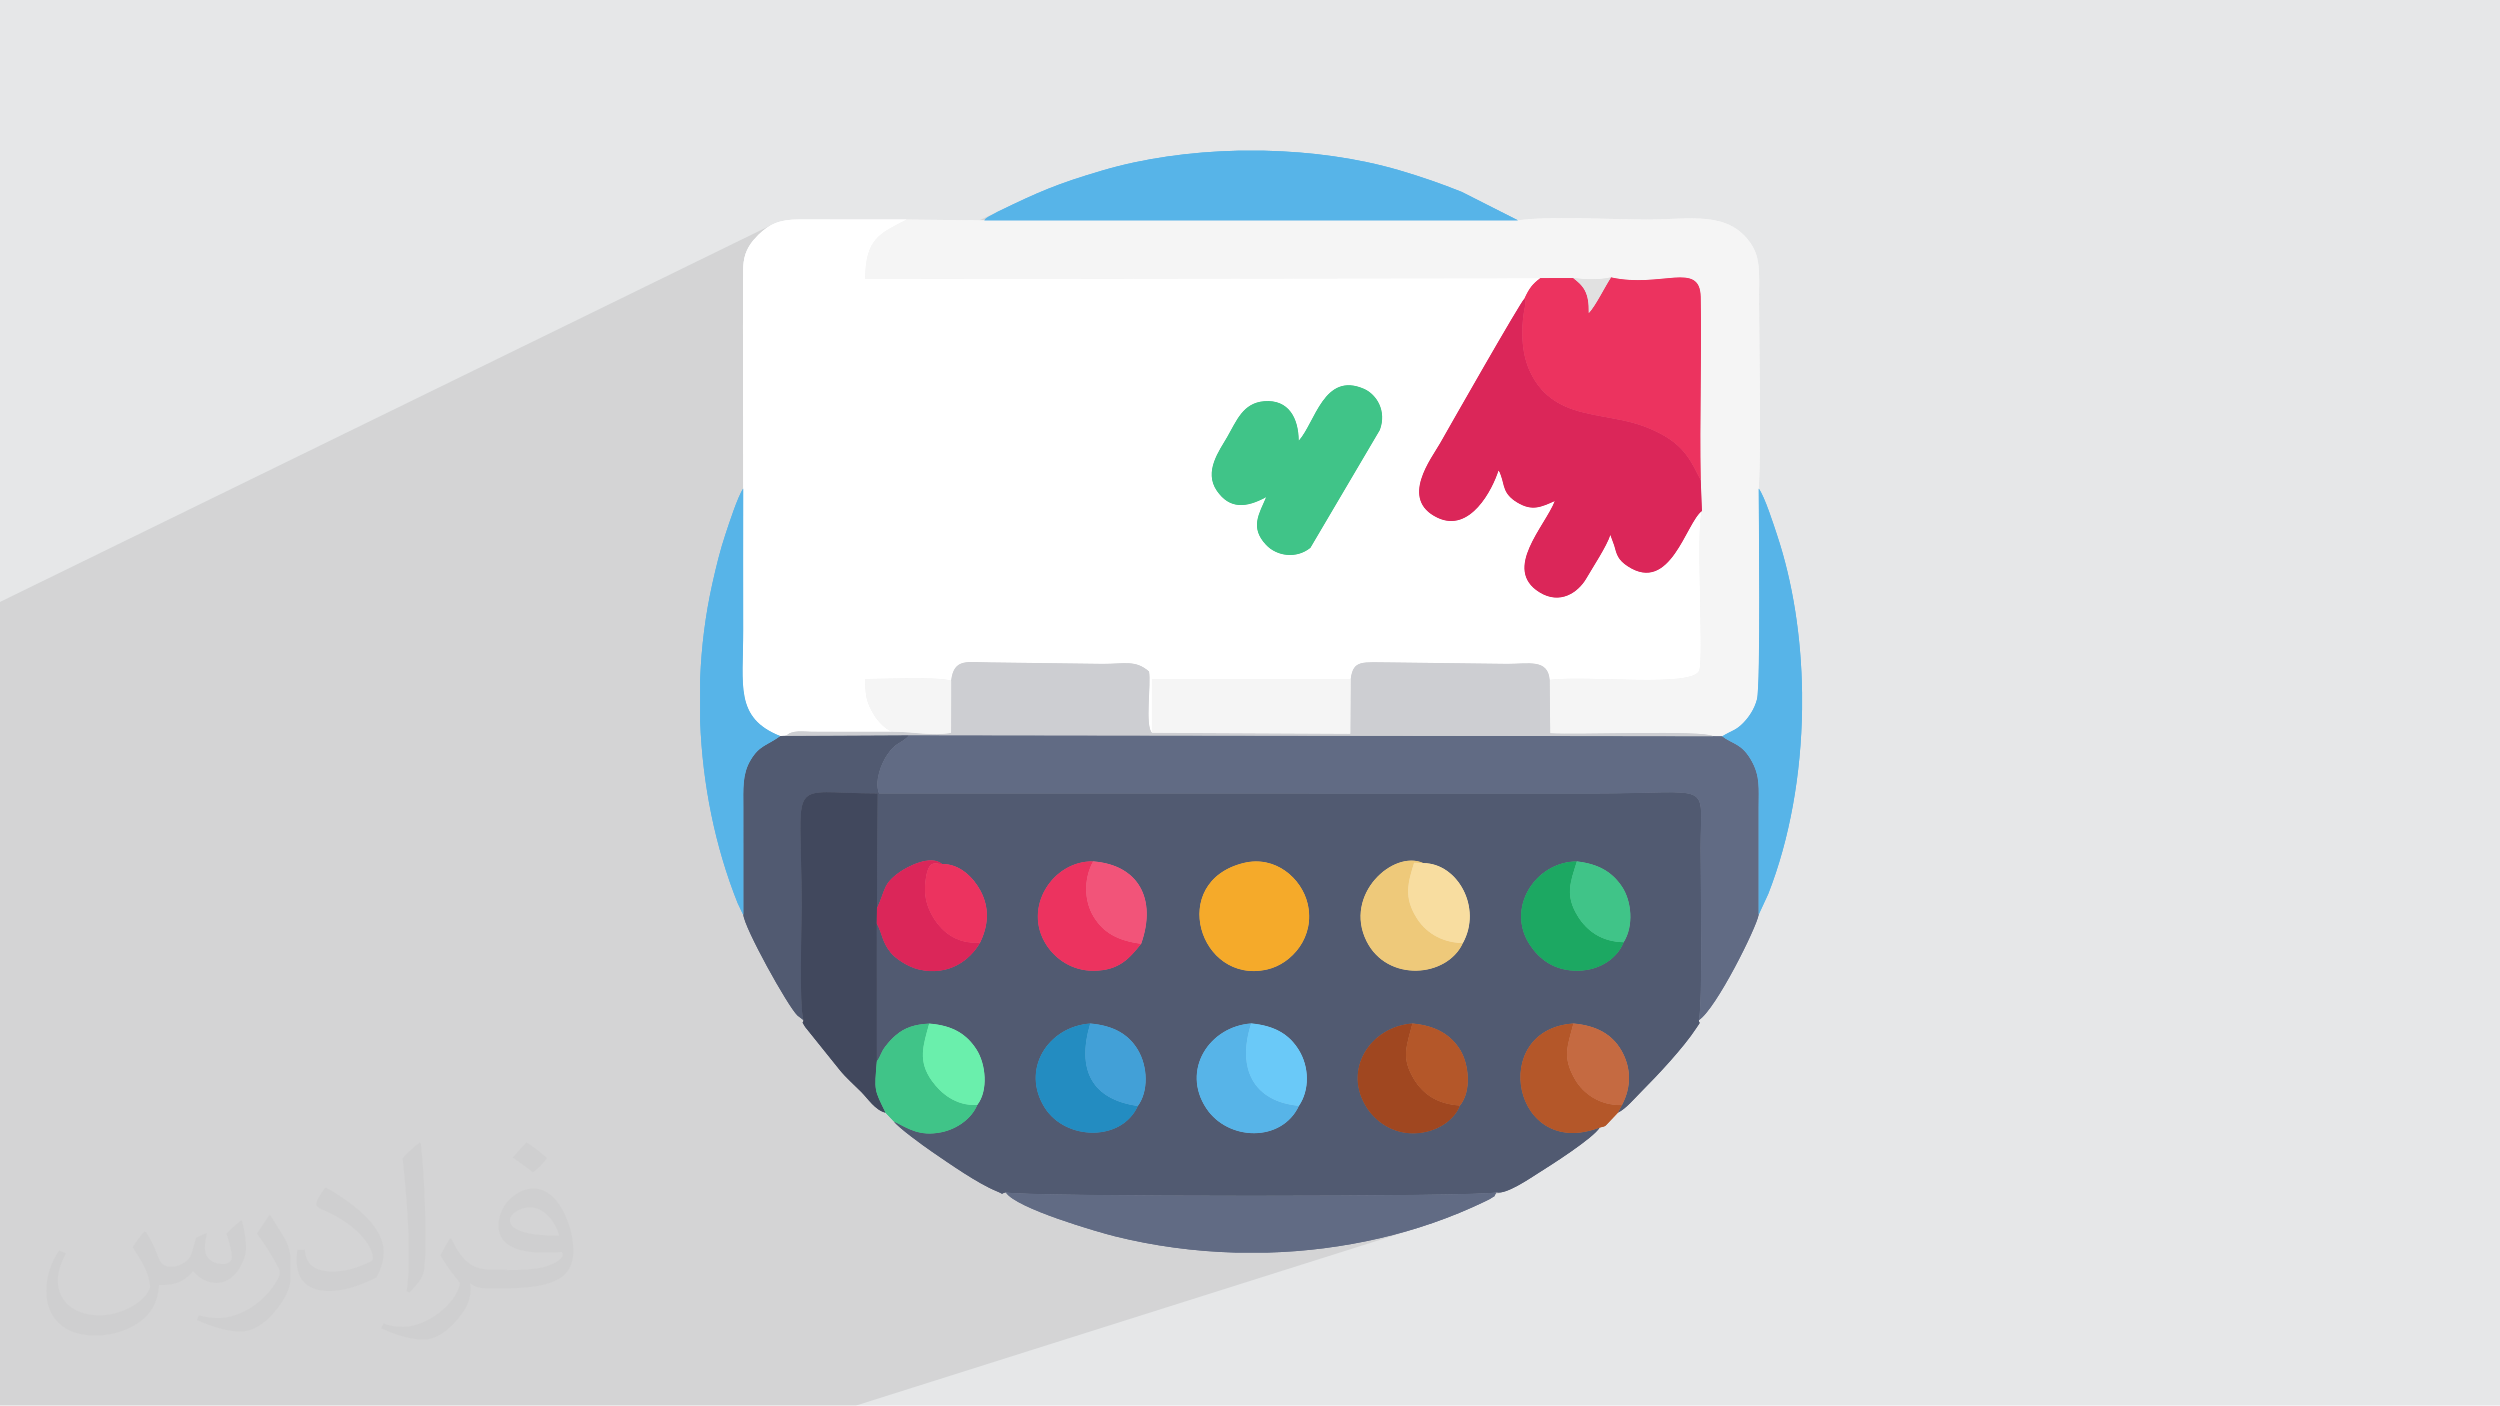
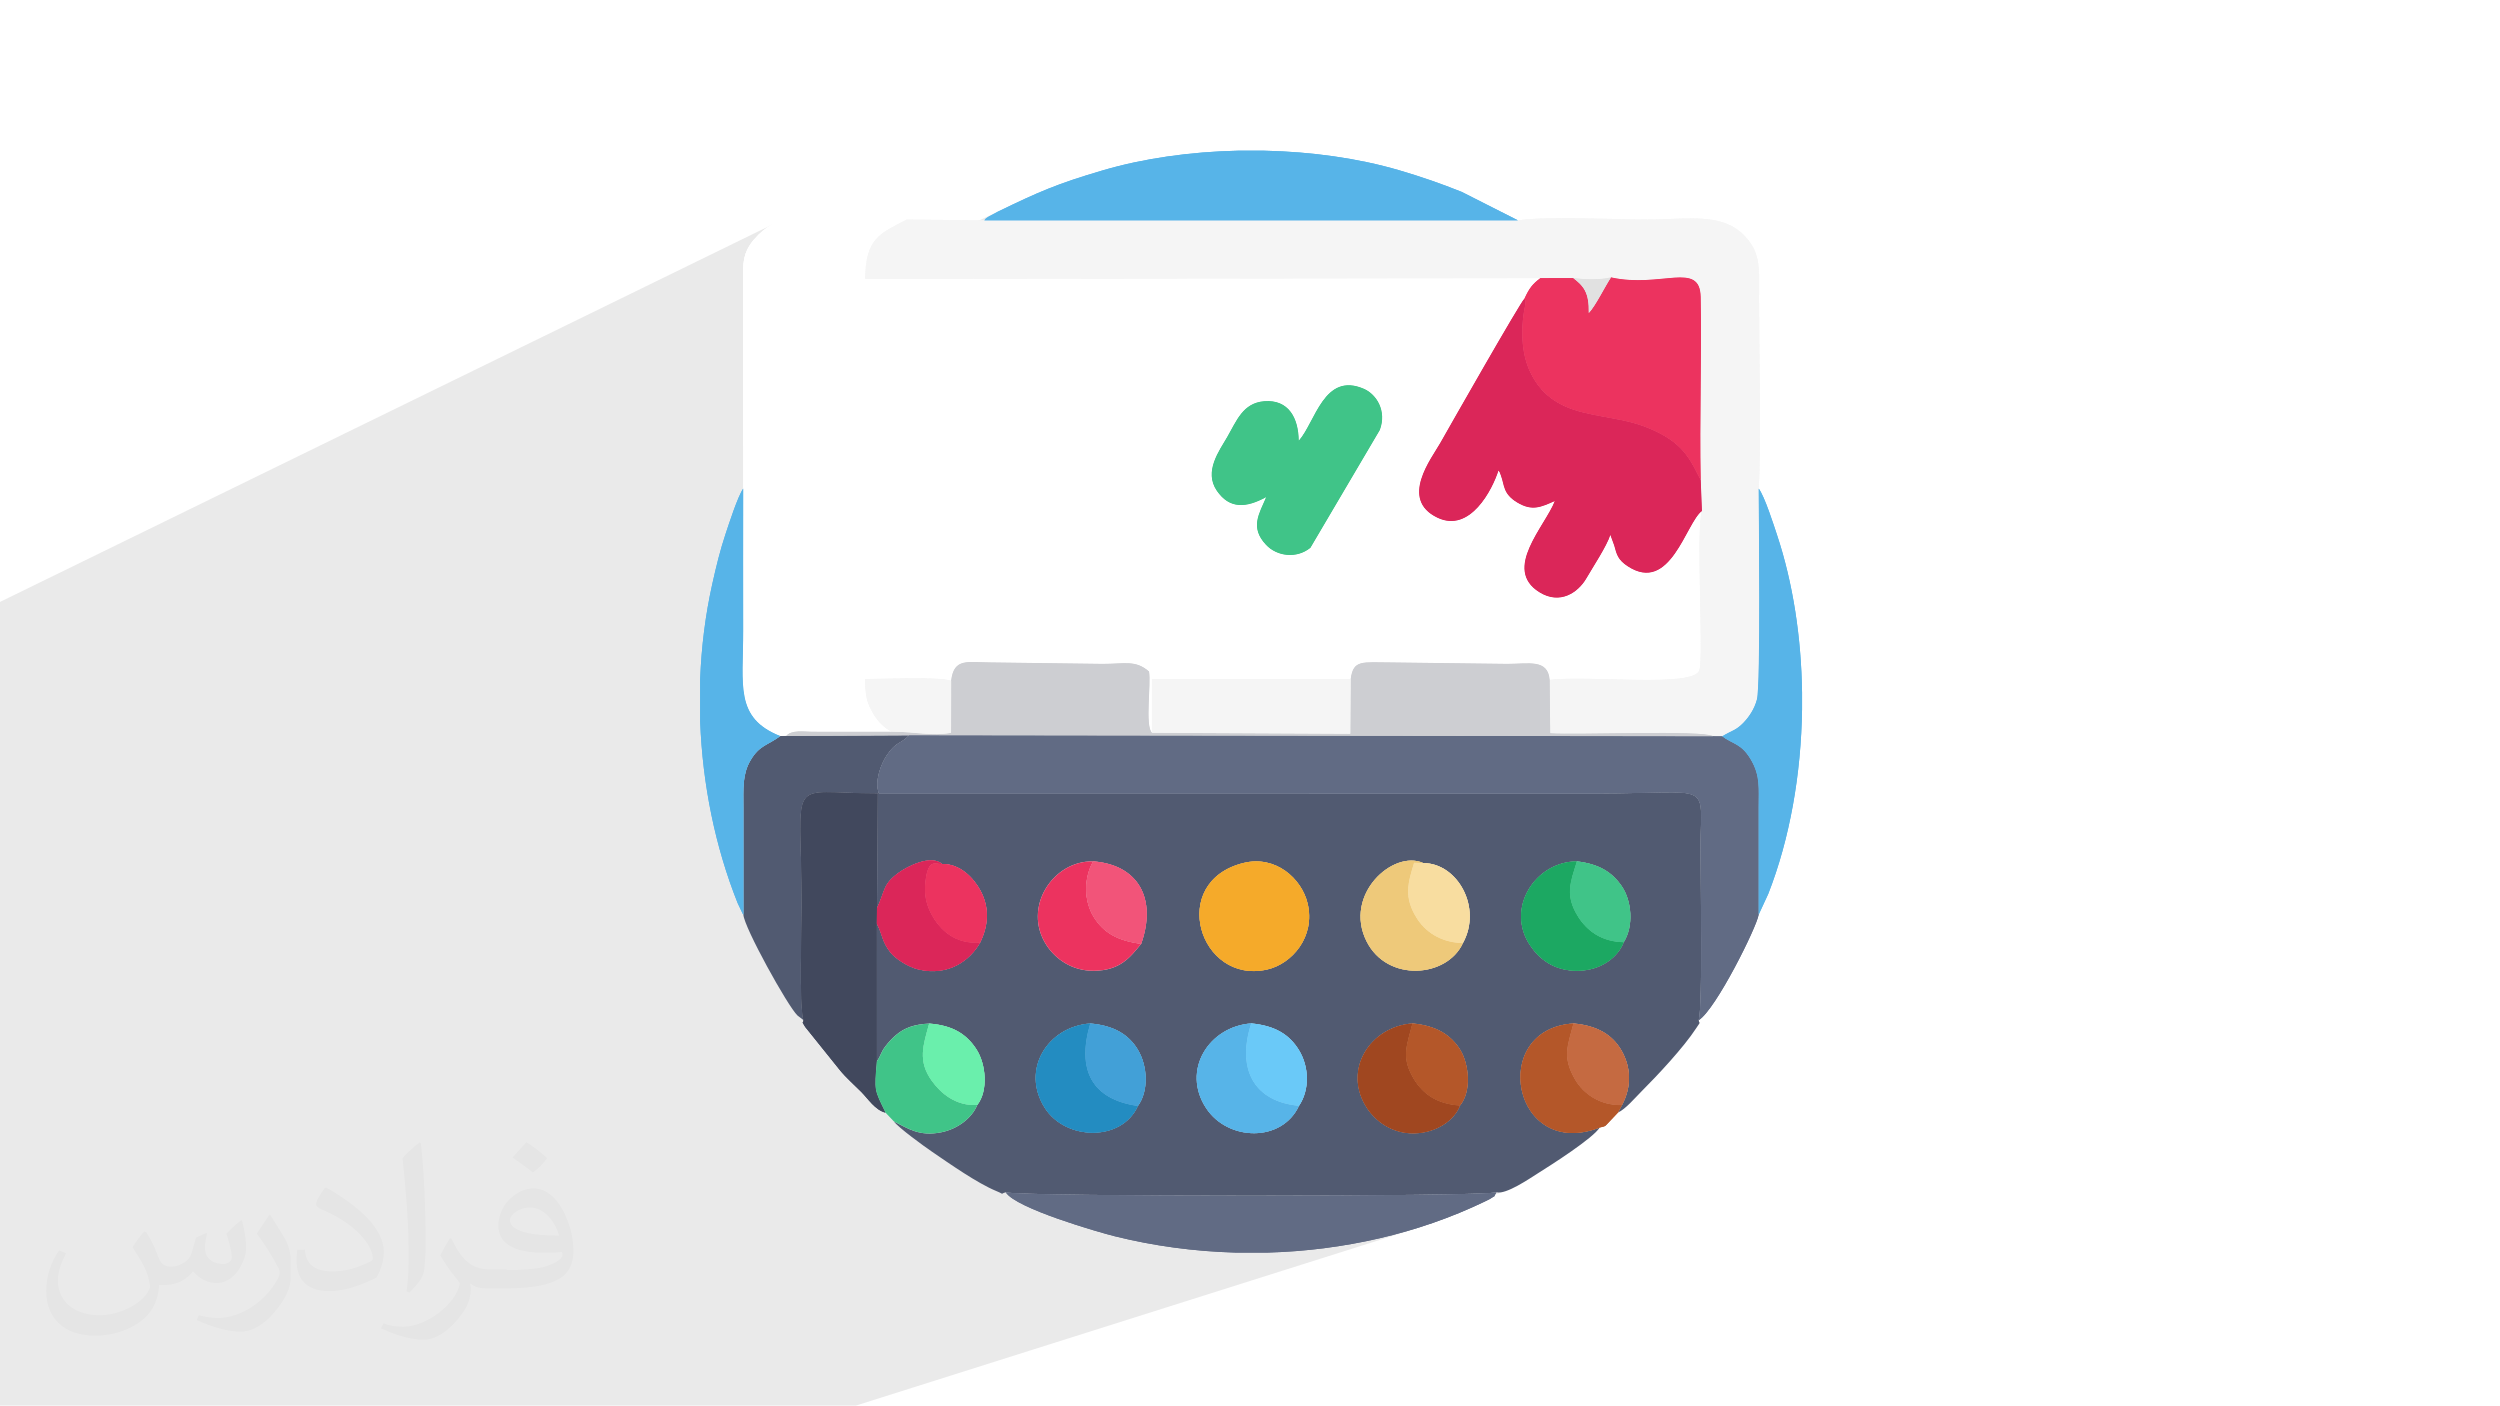
<svg xmlns="http://www.w3.org/2000/svg" xml:space="preserve" width="3.705in" height="2.083in" version="1.1" style="shape-rendering:geometricPrecision; text-rendering:geometricPrecision; image-rendering:optimizeQuality; fill-rule:evenodd; clip-rule:evenodd" viewBox="0 0 3702 2081.31">
  <defs>
    <style type="text/css">
   
    .fil14 {fill:#1CA862}
    .fil17 {fill:#238CC1}
    .fil12 {fill:#40C488}
    .fil11 {fill:#41485D}
    .fil24 {fill:#42A0D7}
    .fil4 {fill:#515A71}
    .fil9 {fill:#57B4E8}
    .fil6 {fill:#616B84}
    .fil20 {fill:#6AC9F8}
    .fil22 {fill:#6AEFAC}
    .fil16 {fill:#A04720}
    .fil18 {fill:#B45729}
    .fil19 {fill:#C56A41}
    .fil8 {fill:#CDCED2}
    .fil7 {fill:#DB2659}
    .fil25 {fill:#E1E1E1}
    .fil0 {fill:#E6E7E8}
    .fil10 {fill:#EC335F}
    .fil15 {fill:#EEC97A}
    .fil23 {fill:#F25479}
    .fil13 {fill:#F5AA2A}
    .fil5 {fill:whitesmoke}
    .fil21 {fill:#F8DDA0}
    .fil3 {fill:white}
    .fil2 {fill:#373435;fill-opacity:0.031}
    .fil1 {fill:#373435;fill-opacity:0.102}
   
  </style>
  </defs>
  <g id="Layer_x0020_1">
-     <polygon class="fil0" points="-0,0 3702,0 3702,2081.31 -0,2081.31 " />
    <polygon class="fil1" points="2329.51,411.72 2332.93,412.13 2336.41,412.5 2339.92,412.82 2343.46,413.08 2347.03,413.3 2350.62,413.45 2354.21,413.54 2357.8,413.56 2361.39,413.51 2364.96,413.38 2368.5,413.17 2372.02,412.88 2375.5,412.49 2378.93,412.02 2382.31,411.44 2385.63,410.77 2392.5,412.14 2399.28,413.19 2405.94,413.97 2412.49,414.49 2418.91,414.79 2425.2,414.89 2431.36,414.82 2437.36,414.61 2443.22,414.29 2448.91,413.88 2454.43,413.41 2459.78,412.91 2464.95,412.41 2469.92,411.94 2474.7,411.52 2479.27,411.17 2483.62,410.94 2487.76,410.85 2491.67,410.93 2495.34,411.19 2498.77,411.68 2501.95,412.42 2504.87,413.43 2507.53,414.75 2509.92,416.41 2512.02,418.42 2513.83,420.83 2515.36,423.65 2516.58,426.91 2517.48,430.65 2518.07,434.88 2518.34,439.65 2518.49,447.84 2518.61,456.07 2518.71,464.33 2518.77,472.62 2518.82,480.94 2518.84,489.29 2518.85,497.66 2518.84,506.06 2518.81,514.49 2518.77,522.93 2518.72,531.39 2518.66,539.87 2518.59,548.37 2518.51,556.88 2518.44,565.41 2518.36,573.95 2518.27,582.49 2518.2,591.05 2518.12,599.61 2518.06,608.18 2518,616.75 2517.95,625.32 2517.91,633.89 2517.88,642.46 2517.88,651.02 2517.88,659.58 2517.91,668.13 2517.96,676.68 2518.04,685.21 2518.14,693.73 2518.26,702.24 2518.42,710.73 2520.19,756.64 2520.17,756.73 2604.26,723.49 2604.28,727.3 2604.3,732.32 2604.35,738.49 2604.4,745.71 2604.46,753.91 2604.53,762.99 2604.61,772.87 2604.68,783.48 2604.76,794.72 2604.83,806.51 2604.9,818.77 2604.96,831.42 2605.02,844.36 2605.06,857.52 2605.1,870.81 2605.11,884.15 2605.11,897.46 2605.1,910.64 2605.05,923.62 2605,936.31 2604.9,948.64 2604.79,960.5 2604.65,971.83 2604.47,982.54 2604.26,992.53 2604.01,1001.74 2603.73,1010.07 2603.4,1017.44 2603.04,1023.77 2602.62,1028.97 2602.17,1032.96 2601.66,1035.66 2600.02,1041 2598.03,1046.06 2595.73,1050.83 2593.2,1055.31 2590.47,1059.48 2587.61,1063.34 2584.68,1066.89 2581.72,1070.12 2577.75,1073.95 2574.15,1076.91 2570.72,1079.24 2567.31,1081.2 2563.73,1083.02 2559.8,1084.98 2555.35,1087.31 2550.21,1090.27 2553.01,1092.36 2555.78,1094.18 2558.53,1095.79 2561.25,1097.26 2563.95,1098.66 2566.65,1100.04 2569.33,1101.46 2572.01,1102.99 2574.68,1104.7 2577.35,1106.63 2580.03,1108.86 2582.73,1111.45 2585.43,1114.46 2588.16,1117.95 2590.9,1121.97 2593.67,1126.61 2595.91,1130.85 2597.81,1134.99 2599.42,1139.06 2600.74,1143.08 2601.81,1147.07 2602.65,1151.05 2603.29,1155.04 2603.76,1159.07 2604.07,1163.16 2604.26,1167.32 2604.35,1171.58 2604.36,1175.96 2604.32,1180.49 2604.26,1185.18 2604.21,1190.06 2604.18,1195.14 2604.18,1200.12 2604.17,1205.1 2604.17,1210.08 2604.16,1215.06 2604.16,1220.04 2604.15,1225.02 2604.15,1230 2604.15,1234.98 2604.14,1239.96 2604.14,1244.94 2604.13,1249.92 2604.13,1254.9 2604.13,1259.88 2604.13,1264.86 2604.13,1269.84 2604.13,1274.82 2604.12,1279.8 2604.12,1284.78 2604.12,1289.76 2604.13,1294.73 2604.13,1299.71 2604.13,1304.69 2604.13,1309.67 2604.13,1314.65 2604.14,1319.63 2604.14,1324.61 2604.15,1329.59 2604.15,1334.57 2604.16,1339.55 2604.17,1344.53 2604.18,1349.51 2604.19,1354.49 2519.14,1383.56 2519.17,1392.8 2519.18,1403.03 2519.16,1413.13 2519.12,1423.04 2519.06,1432.72 2518.98,1442.11 2518.86,1451.15 2518.71,1459.79 2518.53,1467.98 2518.31,1475.65 2518.05,1482.77 2517.75,1489.27 2517.4,1495.1 2517.02,1500.21 2516.58,1504.54 2516.09,1508.03 2515.54,1510.64 2397.35,1549.79 2398.22,1551.01 2400.84,1555.22 2403.44,1560.03 2405.7,1564.9 2407.63,1569.85 2409.23,1574.84 2410.49,1579.88 2411.41,1584.97 2411.99,1590.08 2412.24,1595.22 2412.14,1600.38 2411.7,1605.55 2410.92,1610.73 2409.8,1615.9 2408.33,1621.06 2406.51,1626.19 2404.35,1631.3 2401.84,1636.38 2395.71,1647.68 2309.79,1675.42 2315.51,1676.71 2325.04,1677.69 2335.16,1677.55 2345.85,1676.21 2355.05,1674.07 2368.93,1669.6 2372.32,1668.85 2374.71,1668.21 2058.78,1769.82 2070.4,1769.72 2096.65,1769.42 2120.95,1769.08 2143.05,1768.71 2162.72,1768.29 2179.7,1767.83 2193.76,1767.34 2204.66,1766.8 2212.14,1766.22 2215.96,1765.61 2218.89,1765.96 2222.21,1765.73 2225.88,1765 2229.83,1763.82 1965.3,1847.76 1971.16,1846.98 1981.47,1845.47 1991.76,1843.83 2002.02,1842.06 2012.24,1840.16 2022.44,1838.14 2032.6,1835.99 2042.73,1833.71 2052.81,1831.29 2062.86,1828.75 2072.86,1826.08 2082.82,1823.28 2092.72,1820.36 2102.59,1817.3 1267.65,2081.31 1229.41,2081.31 1221.91,2081.31 1168.1,2081.31 1122.79,2081.31 1090.36,2081.31 1089.57,2081.31 1089.06,2081.31 1052.48,2081.31 1027.02,2081.31 886.56,2081.31 878.94,2081.31 868.43,2081.31 863.63,2081.31 817.31,2081.31 809.71,2081.31 792.53,2081.31 707.69,2081.31 667.85,2081.31 660.42,2081.31 646.67,2081.31 637.3,2081.31 608.18,2081.31 602.39,2081.31 559.38,2081.31 558.43,2081.31 558.08,2081.31 540.84,2081.31 495.77,2081.31 478.48,2081.31 468.65,2081.31 458.06,2081.31 453.97,2081.31 442.93,2081.31 434.77,2081.31 411.62,2081.31 398.36,2081.31 396.43,2081.31 308.53,2081.31 301.77,2081.31 284.51,2081.31 268.38,2081.31 267.47,2081.31 241.64,2081.31 238.77,2081.31 237.86,2081.31 230.46,2081.31 217.5,2081.31 213.85,2081.31 189.14,2081.31 184.77,2081.31 178.27,2081.31 169.15,2081.31 136.53,2081.31 93.43,2081.31 92.9,2081.31 76.17,2081.31 71.8,2081.31 69.1,2081.31 65.49,2081.31 38.43,2081.31 35.39,2081.31 26.65,2081.31 -0,2081.31 -0,2075.92 -0,2075.06 -0,2044.52 -0,2043.94 -0,2042.54 -0,2039.98 -0,2037.54 -0,2034.03 -0,2033.4 -0,2029.32 -0,2019.98 -0,2019.77 -0,2017.09 -0,2015.03 -0,1974.73 -0,1964.63 -0,1963.69 -0,1963.01 -0,1961.57 -0,1958.44 -0,1957.55 -0,1957.36 -0,1954.86 -0,1951.9 -0,1949.05 -0,1945.81 -0,1945.29 -0,1944.94 -0,1940 -0,1909.35 -0,1891.1 -0,1886.09 -0,1884.53 -0,1881.64 -0,1881.56 -0,1873.65 -0,1864.88 -0,1854.81 -0,1845.34 -0,1843.35 -0,1835.81 -0,1820.62 -0,1815.64 -0,1809.92 -0,1806.9 -0,1804.33 -0,1788.38 -0,1787.38 -0,1785.66 -0,1783.42 -0,1774.08 -0,1767.27 -0,1758.29 -0,1697.32 -0,1696.57 -0,1691.14 -0,1680.26 -0,1672.31 -0,1672.04 -0,1662.7 -0,1656.49 -0,1651.65 -0,1648.36 -0,1647.15 -0,1643.29 -0,1637.63 -0,1625.8 -0,1610.31 -0,1608.52 -0,1608.37 -0,1592.72 -0,1589.64 -0,1587.14 -0,1585.44 -0,1582.28 -0,1581.27 -0,1572.9 -0,1572.52 -0,1571.08 -0,1569.55 -0,1557.02 -0,1541.27 -0,1524.4 -0,1523.71 -0,1507.84 -0,1506.14 -0,1500.22 -0,1490.06 -0,1471.47 -0,1449.38 -0,1441.95 -0,1433.75 -0,1428.93 -0,1426.9 -0,1416.74 -0,1409.74 -0,1409.41 -0,1404.71 -0,1402.2 -0,1400.5 -0,1330.62 -0,1320.21 -0,1270.87 -0,1221.83 -0,1021.06 -0,1018.46 -0,1016.34 -0,1015.53 -0,1015.42 -0,969.75 -0,934.06 -0,899.96 -0,895.93 -0,891.32 1144.7,332 1141.43,333.68 1138.26,335.54 1135.17,337.6 1132.15,339.84 1129.14,342.27 1126.15,344.89 1123.14,347.7 1115.46,355.97 1113.51,358.47 1111.72,360.96 1110.07,363.44 1108.57,365.94 1107.21,368.45 1105.98,371 1104.89,373.6 1103.93,376.26 1103.09,379 1102.38,381.83 1101.78,384.77 1101.3,387.82 1100.93,391 1100.66,394.33 1100.49,397.81 1100.42,401.47 1100.37,411.53 1100.32,421.58 1100.28,431.63 1100.25,441.5 1342.61,325.14 1335.37,328.86 1328.57,332.37 1322.21,335.74 1316.29,339.1 1310.83,342.53 1305.82,346.14 1301.25,350.01 1297.15,354.24 1293.51,358.95 1290.33,364.21 1287.61,370.14 1285.36,376.82 1283.58,384.36 1282.28,392.85 1281.46,402.4 1281.32,406.57 1498.66,303.3 1493.65,305.7 1488.49,308.18 1483.16,310.74 1477.66,313.41 1462.99,321.32 1461.47,322.43 1460.58,323.05 1460.11,323.35 1459.88,323.52 1459.69,323.72 1459.36,324.15 1458.69,324.98 1457.5,326.39 2247.83,326.36 2053.85,412.12 2280.97,411.84 " />
    <path class="fil2" d="M216.49 1824.86c6.99,10.99 11.99,20.98 15.99,31.97 3,6.99 5,18.98 20.98,18.98 5,0 10.99,-1 16.98,-5 6.99,-3 11.99,-8.99 13.99,-16.98l5.99 -20.98 14.99 -6.99 1 1c-2,7.99 -3,15.99 -3,20.98 0,17.98 14.99,23.98 26.98,23.98 6.99,0 12.99,-4 12.99,-9.99 0,-7.99 -4,-22.98 -7.99,-34.97 6.99,-6.99 13.99,-13.99 21.98,-19.98l1 1c4,14.99 5.99,29.97 5.99,39.96 0,9.99 -4,19.98 -7.99,26.98 -6.99,13.99 -19.98,24.98 -35.97,24.98 -11.99,0 -24.98,-5.99 -33.97,-16.98l-1 0c-8.99,10.99 -21.98,19.98 -42.96,19.98l-6.99 0c-1,13.99 -4,23.98 -8.99,32.97 -12.99,24.98 -49.95,41.96 -84.94,41.96 -48.96,0 -72.95,-27.97 -72.95,-65.94 0,-22.98 7.99,-44.96 18.98,-59.95l9.99 4c-6.99,13.99 -11.99,26.98 -11.99,39.96 0,34.97 28.97,51.95 61.94,51.95 30.97,0 67.95,-18.98 74.94,-41.96 -3,-24.98 -11.99,-35.97 -25.98,-58.95 4,-6.99 9.99,-14.99 16.98,-22.98l1 0 0 0 0 0 0 0 2 1 0 0 0 0 0 0 0 0 0 0 0 0 0 0 0 0 0 0 0 0 0 0 0 0 0.02 -0.01 -0.01 0.01 0 0zm563.54 -132.89c9.99,5.99 19.98,13.99 29.97,22.98 -5.99,7.99 -11.99,14.99 -20.98,20.98 -9.99,-7.99 -19.98,-14.99 -29.97,-21.98 6.99,-7.99 13.99,-14.99 19.98,-21.98l0 0 0 0 0 0 1 0 0 0 0 0 0 0 0 0zm5 95.93c-16.98,0 -29.97,10.99 -29.97,18.98 0,16.98 32.97,22.98 72.95,22.98 -5,-19.98 -21.98,-41.96 -42.96,-41.96l0 0 -0.01 0zm-36.97 92.93c21.98,0 40.96,-1 54.95,-4 15.99,-4 29.97,-11.99 29.97,-17.98 0,-2 0,-3 -1,-5 -8.99,1 -18.98,1 -28.97,1 -28.97,0 -51.95,-6.99 -60.95,-22.98 -2,-5 -4,-9.99 -4,-15.99 0,-15.99 6.99,-31.97 18.98,-41.96 9.99,-8.99 20.98,-13.99 32.97,-13.99 19.98,0 36.97,15.99 47.96,41.96 5.99,13.99 10.99,29.97 10.99,50.95 0,13.99 -4,24.98 -11.99,33.97 -15.99,14.99 -44.96,20.98 -89.93,20.98l-19.98 0 0 0 -5 0c-10.99,0 -18.98,-2 -24.98,-6.99l-1 0c0,3 1,5 1,6.99 0,9.99 -3,22.98 -9.99,32.97 -19.98,29.97 -41.96,42.96 -59.95,42.96 -18.98,0 -41.96,-6.99 -62.94,-16.98l4 -6.99c6.99,3 15.99,5 28.97,5 33.97,0 77.94,-32.97 83.94,-63.94 -1,-3 -4,-5.99 -6.99,-9.99 -9.99,-11.99 -15.99,-21.98 -21.98,-31.97 5,-9.99 9.99,-17.98 13.99,-24.98l2 0c13.99,28.97 27.97,45.96 56.95,45.96l5 0 0 0 20.98 0 0 0 0 0 0 0 -3 1 0 0 0 0 0 0 0 0zm-145.88 30.97c2,-13.99 3,-28.97 3,-42.96l0 -20.98c0,-38.96 -5,-95.93 -8.99,-132.89 6.99,-7.99 16.98,-16.98 24.98,-22.98l2 1c5,46.96 6.99,100.92 6.99,150.88 0,12.99 -1,25.98 -2,34.97 -1,11.99 -7.99,20.98 -21.98,34.97l-3 -1 0 0 0 0 0 0 -1 -1 0 0 0 0 0 0 0 0zm-150.88 -61.96c1,17.98 9.99,32.97 40.96,32.97 19.98,0 35.97,-5 54.95,-13.99 3,-1 5,-3 5,-5 0,-11.99 -8.99,-26.98 -23.98,-40.96 -13.99,-12.99 -33.97,-24.98 -51.95,-31.97 -5.99,-3 -7.99,-5 -7.99,-7.99 0,-5 6.99,-15.99 12.99,-23.98l2 0c19.98,10.99 42.96,26.98 59.95,43.96 14.99,15.99 24.98,32.97 24.98,50.95 0,12.99 -4,25.98 -10.99,37.97 -21.98,10.99 -45.96,19.98 -69.95,19.98 -28.97,0 -47.96,-13.99 -47.96,-44.96 0,-3 0,-8.99 1,-15.99l9.99 0 0 0 0 0 0 0 1 -1 0 0 0 0 0 0 0 0 0 0 0.01 0zm-51.95 -51.95l17.98 28.97c6.99,10.99 12.99,21.98 12.99,40.96l0 23.98c0,18.98 -11.99,38.96 -31.97,59.95 -14.99,13.99 -28.97,19.98 -41.96,19.98 -18.98,0 -39.96,-5.99 -64.94,-16.98l3 -6.99c7.99,2 16.98,4 27.97,4 35.97,0 71.95,-25.98 88.93,-57.95 2,-4 3,-6.99 3,-8.99 0,-4 -2,-7.99 -4,-10.99 -8.99,-16.98 -18.98,-32.97 -29.97,-46.96 5.99,-8.99 11.99,-17.98 17.98,-26.98l1 0 0 -2 0 0 0 0 0 0 0 0 0 0 -0.01 0z" />
    <g id="_2068662044608">
      <path class="fil3" d="M1875.04 736.03c-29.45,16.21 -54.37,18.24 -73.26,-9.44 -19.49,-28.57 3.8,-59.3 15.63,-79.79 13.82,-23.95 23.16,-50.21 54.75,-52.7 36.08,-2.84 50.7,24.96 50.98,58.61 24.53,-27.46 37.29,-102.57 96.39,-77.03 18.87,8.16 34.29,32.76 23.71,61.01l-102.83 174.53c-20.63,16.65 -49.75,12.65 -65.81,-4.54 -24.06,-25.76 -10.13,-45.74 0.43,-70.65zm-774.46 -12.54c-0.22,70.1 -0.03,140.23 -0.03,210.33 0,81.23 -12.76,129.25 54.84,156.1l8.94 -0.36c8.17,-9.15 25.96,-6.11 38.24,-5.97l123.01 0.03c-11.25,1.01 -26.02,-16.02 -31.34,-24.91 -11.3,-18.88 -12.93,-28.64 -13.12,-53.18 26.21,0 107.94,-3.84 127.39,2.49 3.95,-34.39 24.67,-27.13 58.56,-27.08l165.72 2.15c33.31,0 48.61,-6.12 68.71,11.28 3.31,19.33 -6.17,79.79 4.28,90.72l0 -79.55 294.38 0c3.83,-29.12 16.74,-24.65 59.67,-24.59l172.09 2.14c31.73,-0.01 60.26,-7.67 62.79,23.61 59.69,-6.95 213.08,11.81 221.65,-14.13 6.73,-20.39 -5.37,-207.31 3.86,-235.93 -23.64,17.43 -46.59,123.44 -109.94,81.82 -14.15,-9.3 -16.24,-16.82 -19.92,-30.76l-5.74 -15.72c-5.27,16.68 -25.76,47.58 -35.56,64.52 -11.91,20.58 -38.76,39.73 -69.69,20.35 -54.68,-34.27 8.45,-97.42 23.07,-135 -20.42,9.07 -33.64,15.59 -55.81,2.16 -21.17,-12.82 -18.61,-25.17 -24,-39.72 -2.1,-5.65 -1.28,-4.31 -3.65,-7.71 -8.81,28.01 -41.95,93.37 -90.57,69.94 -56.52,-27.24 -8.44,-87.88 4.27,-110.4 13.33,-23.61 119.03,-209.37 124.65,-213.8 7.28,-15.8 12.12,-21.85 23.67,-30.48l-999.86 1.25c0.57,-60.28 21.71,-67.34 61.5,-87.96 -53.11,0 -106.2,0.02 -159.31,-0.12 -29.8,-0.08 -43.99,7.15 -60.17,22.68l-7.67 8.26c-10.81,13.44 -14.93,25.52 -15.04,45.51 -0.61,107.21 0.08,214.77 0.15,322.02z" />
      <path class="fil4" d="M1852.72 1515.49c35.88,3.35 56.82,16.93 70.59,39.29 15.62,25.36 16.1,59.4 0.15,82.74 -25.21,54.4 -105.2,52.53 -137.43,3.41 -36.94,-56.29 4.19,-120.77 66.69,-125.44zm309.18 121.58c-8.36,22.32 -35.24,40.36 -67.3,41.18 -33.84,0.86 -57.96,-18.86 -69.93,-36.85 -37.73,-56.69 4.51,-121.3 66.79,-125.83 34.92,3.14 57.05,16.8 70.82,39.11 13,21.06 17.14,61.3 -0.38,82.4zm-547.51 -121.48c35.24,3 57.06,16.54 70.39,38.61 14.94,24.75 16.3,61.68 0.14,83.54 -24.04,53.31 -106.9,51.21 -137.65,2.99 -36.29,-56.91 4.53,-120.64 67.12,-125.15zm720.64 -240.04c33.14,3.86 52.42,16.28 66.44,36.79 14.65,21.42 18.18,58.59 2.87,82.87 -8.49,22.43 -33.6,41.6 -67.27,42.25 -35.55,0.68 -57.52,-17.25 -71.12,-37.38 -37.24,-55.12 7.85,-124.34 69.08,-124.54zm-168.83 121.04c-23.27,51.03 -111.89,58.6 -142.59,-2.75 -34.61,-69.16 39.54,-136.16 84.09,-115.78 50.65,0.14 87.54,66.03 58.5,118.52zm-324.55 -118.74c47.12,-11.56 85.87,22.92 94.69,60.13 11.69,49.27 -23.31,89.25 -59.8,97.6 -100.63,23.04 -147.89,-130.01 -34.89,-157.74zm-222.9 -2.32c67.03,5.07 94.58,55.51 71.1,122.03 -16.58,20.65 -31.7,39.54 -69.81,39.98 -33.16,0.39 -57.49,-18.07 -70.45,-38.02 -36.19,-55.7 9.85,-125.47 69.16,-123.98zm-517.96 78.95c1.04,18.75 65.67,135.5 80.12,149.27l8.89 6.88c-6.62,-23.44 -2.65,-136.25 -2.65,-168.9 0,-198.42 -25.82,-166.78 112.5,-166.78l-1.04 170.12c12.96,-27.88 8.34,-35.47 32.74,-53.14 11.61,-8.4 46.85,-27.15 63.79,-12.51 26.56,-0.47 46.63,20.58 56.72,39.39 14.05,26.17 11.52,52.29 -0.48,76.96 -14.55,25.74 -46.22,50.33 -91.08,39.81 -16.18,-3.79 -34.7,-16.37 -41.58,-25.1 -13.28,-16.85 -11.26,-25.61 -20.4,-43l0.06 204.23c6.32,-8.7 5.55,-12.99 12.86,-22.47 4.71,-6.12 9.71,-11.56 15.45,-16.45 12.83,-10.93 27.4,-16.03 49.27,-17.07 36.21,2.73 56.1,16.68 70.03,38.29 13.92,21.6 17.76,60.74 1.18,82.18 -7.77,19.32 -29.01,35.57 -53.13,40.46 -32.24,6.55 -48.55,-5.07 -70.38,-16.08 6.19,8.93 44.14,36.5 56.73,45.08 25.82,17.59 66.48,46.32 95.08,58.11 14.15,5.83 3.67,4.31 13.9,1.82 20.21,6.75 706.15,6.79 726.6,0 14.41,3.5 48.55,-20.11 61.2,-28.05 20.24,-12.69 81.8,-51.91 91.77,-67.96 -128.92,50.03 -165.94,-145.56 -39.03,-154.01 35.04,3.09 57.55,16.55 70.94,39.64 14.74,25.43 15.31,54.19 1,81.15l-6.14 11.3c11.96,-5.77 24.49,-20.99 34.58,-31.07 24.25,-24.26 62.69,-65.22 81.46,-94.05 8.3,-12.74 4.27,-4.36 3.8,-11.91 6.08,-22.91 2.68,-206.34 2.68,-254.95 0,-101.62 21.62,-80.71 -155.67,-80.71l-1060.93 0.03c-7.09,-17.91 3.1,-43.99 11.86,-56.93 14.17,-20.95 20.57,-15.72 32.84,-29.41l-182.01 0.89 -8.94 0.36c-19.16,14.18 -30.84,13.4 -44.16,36.14 -12.15,20.75 -10.48,42.41 -10.46,69.07 0.05,53.11 -0.08,106.23 0.02,159.34z" />
      <path class="fil5" d="M2280.97 411.84l48.54 -0.12c18.14,2.3 38.61,2.93 56.12,-0.95 73.85,16.34 131.63,-24.88 132.72,28.88 1.76,87.18 -1.75,180.59 0.08,271.08l1.77 45.91c-9.24,28.62 2.87,215.54 -3.86,235.93 -8.57,25.94 -161.96,7.17 -221.65,14.13l0.84 79.16c37.22,2.85 226.14,-5.23 241.35,4.33l13.34 0.08c14.79,-8.96 20.3,-8.53 31.51,-20.16 7.87,-8.17 16.09,-19.85 19.94,-34.46 5.67,-21.56 2.67,-278.4 2.6,-312.16 4.11,-67.3 0.5,-201.16 0.5,-280.44 0,-36.73 2.77,-60.96 -12.6,-83.01 -33.65,-48.31 -88.74,-34.91 -153.12,-34.91 -50.5,0 -146.18,-5.48 -191.21,1.22l-790.34 0.03 -114.88 -1.25c-39.79,20.62 -60.94,27.68 -61.5,87.96l999.86 -1.25z" />
      <path class="fil6" d="M2515.54 1510.64c25.32,-15.91 86.02,-138.26 88.64,-156.15 -0.1,-53.11 -0.06,-106.23 -0,-159.34 0.03,-27.71 2.34,-45.64 -10.51,-68.53 -14.85,-26.45 -28.44,-24.41 -43.46,-36.34l-13.34 -0.08 -1190.54 -1.51c-12.27,13.69 -18.67,8.45 -32.84,29.41 -8.75,12.94 -18.94,39.02 -11.86,56.93l1060.93 -0.03c177.29,0 155.67,-20.91 155.67,80.71 0,48.61 3.4,232.04 -2.68,254.95z" />
      <path class="fil7" d="M2520.19 756.64l-1.77 -45.91 -4.41 -8.19c-14.64,-30.46 -29.1,-48.18 -63.02,-64.19 -37.79,-17.84 -65.66,-17.59 -106.22,-27.45 -39.65,-9.64 -63.35,-28.13 -78.43,-59.01 -12.83,-26.27 -14.3,-58.68 -10.03,-87.98 1.6,-11.02 4.55,-17.19 0.99,-21.59 -5.62,4.43 -111.32,190.19 -124.65,213.8 -12.71,22.53 -60.8,83.17 -4.27,110.4 48.63,23.43 81.76,-41.93 90.57,-69.94 2.37,3.39 1.55,2.06 3.65,7.71 5.39,14.55 2.84,26.9 24,39.72 22.17,13.43 35.39,6.9 55.81,-2.16 -14.62,37.58 -77.75,100.73 -23.07,135 30.93,19.38 57.78,0.23 69.69,-20.35 9.8,-16.93 30.29,-47.83 35.56,-64.52l5.74 15.72c3.69,13.94 5.77,21.46 19.92,30.76 63.35,41.62 86.3,-64.4 109.94,-81.82z" />
      <path class="fil8" d="M1408.49 1008.02l-0.16 77.12c-27.06,5.15 -55.63,-1.51 -82.76,-1.51l-123.01 -0.03c-12.28,-0.14 -30.07,-3.17 -38.24,5.97l182.01 -0.89 1190.54 1.51c-15.21,-9.56 -204.13,-1.49 -241.35,-4.33l-0.84 -79.16c-2.52,-31.28 -31.05,-23.62 -62.79,-23.61l-172.09 -2.14c-42.93,-0.06 -55.84,-4.53 -59.67,24.59l-0.59 81.05 -293.79 -1.5c-10.45,-10.92 -0.97,-71.38 -4.28,-90.72 -20.09,-17.41 -35.39,-11.28 -68.71,-11.28l-165.72 -2.15c-33.89,-0.05 -54.61,-7.31 -58.56,27.08z" />
      <path class="fil9" d="M1457.5 326.39l790.34 -0.03 -83.31 -42.2c-31.39,-12.52 -58.9,-22.13 -92.33,-31.95 -60.69,-17.83 -129.8,-27.51 -199.65,-29.05l-39.78 0c-69.81,1.55 -138.91,11.22 -199.61,29.05 -68.49,20.12 -95.83,32.29 -155.48,61.2l-14.67 7.91c-5.03,3.79 -1.44,0.39 -5.49,5.07z" />
      <path class="fil10" d="M2257.3 442.32c3.56,4.41 0.61,10.57 -0.99,21.59 -4.27,29.3 -2.8,61.71 10.03,87.98 15.08,30.87 38.78,49.36 78.43,59.01 40.55,9.86 68.42,9.61 106.22,27.45 33.92,16.01 48.38,33.74 63.02,64.19l4.41 8.19c-1.83,-90.49 1.68,-183.9 -0.08,-271.08 -1.09,-53.76 -58.87,-12.55 -132.72,-28.88 -9.87,15.05 -22.87,42.16 -32.99,52.83 0.6,-30.06 -7.27,-39.92 -23.13,-51.88l-48.54 0.12c-11.55,8.63 -16.38,14.68 -23.67,30.48z" />
      <path class="fil11" d="M1189.79 1510.64c-0.52,8.41 -4.57,-2.67 2.56,10.08l51.15 63.69c8.7,10.9 21.16,21.81 31.54,32.19 10.73,10.73 20.64,27.16 36.29,31.07 -17.08,-35.01 -16.63,-31.79 -12.98,-75.95l-0.06 -204.23 0.3 -22.41 1.04 -170.12c-138.32,0 -112.5,-31.64 -112.5,166.78 0,32.66 -3.97,145.46 2.65,168.9z" />
      <path class="fil6" d="M2215.96 1765.61c-20.45,6.79 -706.39,6.75 -726.6,0 15.08,24 138.53,59.34 161.25,65 57.89,14.42 118.05,22.52 178.56,24.21l48.41 0c111.39,-3.16 222.19,-28.07 320.38,-75.25 1.82,-0.87 8.26,-4.09 8.5,-4.25 10.81,-7.42 3.26,0.2 9.5,-9.72z" />
      <path class="fil12" d="M1875.04 736.03c-10.56,24.91 -24.49,44.89 -0.43,70.65 16.05,17.19 45.17,21.19 65.81,4.54l102.83 -174.53c10.57,-28.25 -4.84,-52.85 -23.71,-61.01 -59.1,-25.54 -71.87,49.57 -96.39,77.03 -0.28,-33.65 -14.9,-61.45 -50.98,-58.61 -31.59,2.49 -40.93,28.74 -54.75,52.7 -11.83,20.5 -35.13,51.22 -15.63,79.79 18.89,27.68 43.8,25.65 73.26,9.44z" />
      <path class="fil9" d="M2550.21 1090.27c15.02,11.93 28.61,9.88 43.46,36.34 12.85,22.89 10.54,40.82 10.51,68.53 -0.06,53.11 -0.1,106.23 0,159.34l14.28 -30.91c31.98,-81.62 48.71,-177.53 50.03,-273.4l0 -24.32c-1.09,-81.69 -13.4,-162.49 -37.01,-233.49 -3.98,-11.99 -18.59,-58.05 -27.23,-68.87 0.07,33.76 3.07,290.6 -2.6,312.16 -3.85,14.61 -12.07,26.29 -19.94,34.46 -11.21,11.62 -16.72,11.19 -31.51,20.16z" />
      <path class="fil9" d="M1100.78 1354.49c-0.09,-53.11 0.04,-106.23 -0.02,-159.34 -0.02,-26.66 -1.7,-48.33 10.46,-69.07 13.32,-22.74 25,-21.97 44.16,-36.14 -67.6,-26.85 -54.84,-74.87 -54.84,-156.1 0,-70.1 -0.19,-140.23 0.03,-210.33 -8.24,11.84 -21.56,53.48 -25.93,66.5 -7.98,23.77 -13.83,47.52 -20.06,75.55 -10.07,45.33 -15.96,92.38 -17.76,139.94l0 63.13c3.47,92.75 22.2,185.32 55.47,268.64l7.24 15.23c0.25,0.44 0.77,1.38 1.24,2.01z" />
      <polygon class="fil5" points="1705.75,1085.09 1999.54,1086.59 2000.13,1005.53 1705.75,1005.53 " />
      <path class="fil13" d="M1841.64 1277.86c-113,27.73 -65.74,180.77 34.89,157.74 36.49,-8.35 71.49,-48.33 59.8,-97.6 -8.82,-37.21 -47.57,-71.69 -94.69,-60.13z" />
      <path class="fil14" d="M2404.35 1395.23c-33.25,-0.52 -54.61,-17.34 -67.26,-37.29 -20.1,-31.68 -11.83,-51.21 -2.06,-82.38 -61.22,0.2 -106.32,69.41 -69.08,124.54 13.61,20.13 35.57,38.07 71.12,37.38 33.66,-0.65 58.77,-19.82 67.27,-42.25z" />
-       <path class="fil12" d="M1298.37 1571.73c-3.66,44.16 -4.1,40.94 12.98,75.95l12.31 12.91c21.83,11.01 38.13,22.63 70.38,16.08 24.12,-4.9 45.36,-21.15 53.13,-40.46 -32.37,1.81 -54.35,-17.85 -67.09,-35.42 -21.59,-29.79 -12.85,-53.23 -4.13,-85.05 -21.87,1.04 -36.44,6.14 -49.27,17.07 -5.74,4.89 -10.74,10.33 -15.45,16.45 -7.31,9.48 -6.54,13.77 -12.86,22.47z" />
      <path class="fil15" d="M2166.2 1396.6c-34.04,-0.92 -56.5,-17.63 -69.02,-38.1 -18.47,-30.18 -12.54,-50.76 -3.22,-81l13.73 0.57c-44.55,-20.38 -118.7,46.62 -84.09,115.78 30.7,61.34 119.32,53.78 142.59,2.75z" />
      <path class="fil16" d="M2161.9 1637.08c-34.35,-2.1 -54.47,-17.37 -67.05,-37.2 -20.95,-33.03 -11.91,-50.77 -3.4,-84.3 -62.27,4.53 -104.52,69.14 -66.79,125.83 11.97,17.99 36.1,37.71 69.93,36.85 32.06,-0.82 58.94,-18.86 67.3,-41.18z" />
      <path class="fil7" d="M1298.6 1345.08l-0.3 22.41c9.14,17.39 7.12,26.15 20.4,43 6.88,8.73 25.4,21.31 41.58,25.1 44.86,10.51 76.53,-14.07 91.08,-39.81 -37.24,2.84 -59.26,-18.76 -71.29,-40.45 -8.2,-14.78 -11.85,-29.38 -9.85,-48.79 3.84,-37.29 15.98,-26.37 24.89,-27.11 -16.94,-14.64 -52.18,4.11 -63.79,12.51 -24.4,17.67 -19.78,25.25 -32.74,53.14z" />
      <path class="fil10" d="M1689.84 1397.57c-34.93,-4.52 -55.75,-16.47 -70.11,-39.56 -15.11,-24.31 -14.8,-57.93 -0.99,-82.47 -59.31,-1.49 -105.35,68.28 -69.16,123.98 12.96,19.95 37.29,38.41 70.45,38.02 38.1,-0.44 53.23,-19.33 69.81,-39.98z" />
      <path class="fil17" d="M1684.92 1637.75c-67.9,-9.62 -91.06,-53.01 -70.53,-122.15 -62.59,4.51 -103.41,68.24 -67.12,125.15 30.75,48.22 113.61,50.32 137.65,-2.99z" />
      <path class="fil9" d="M1923.46 1637.52c-66.91,-6.19 -92.48,-54.47 -70.74,-122.03 -62.5,4.67 -103.63,69.15 -66.69,125.44 32.23,49.12 112.22,50.99 137.43,-3.41z" />
      <path class="fil18" d="M2368.93 1669.6c10.64,-2.21 7.49,-2.19 15.36,-9.85l11.42 -12.08 6.14 -11.3c-32.49,1.01 -57.42,-16.65 -69.67,-38.02 -19.01,-33.17 -11.09,-49.01 -2.27,-82.77 -126.91,8.46 -89.89,204.04 39.03,154.01z" />
      <path class="fil5" d="M1325.57 1083.62c27.13,0 55.7,6.67 82.76,1.51l0.16 -77.12c-19.45,-6.33 -101.18,-2.49 -127.39,-2.49 0.2,24.54 1.82,34.3 13.12,53.18 5.32,8.89 20.09,25.91 31.34,24.91z" />
      <path class="fil19" d="M2401.84 1636.38c14.31,-26.96 13.74,-55.72 -1,-81.15 -13.39,-23.09 -35.9,-36.55 -70.94,-39.64 -8.82,33.75 -16.74,49.6 2.27,82.77 12.25,21.37 37.18,39.04 69.67,38.02z" />
      <path class="fil10" d="M1451.37 1395.79c12,-24.67 14.53,-50.79 0.48,-76.96 -10.09,-18.8 -30.16,-39.86 -56.72,-39.39 -8.92,0.74 -21.05,-10.18 -24.89,27.11 -2,19.4 1.65,34.01 9.85,48.79 12.03,21.69 34.05,43.28 71.29,40.45z" />
      <path class="fil18" d="M2161.9 1637.08c17.52,-21.1 13.38,-61.33 0.38,-82.4 -13.77,-22.3 -35.9,-35.96 -70.82,-39.11 -8.51,33.54 -17.55,51.27 3.4,84.3 12.58,19.84 32.69,35.11 67.05,37.2z" />
      <path class="fil20" d="M1923.46 1637.52c15.96,-23.34 15.47,-57.38 -0.15,-82.74 -13.77,-22.36 -34.72,-35.94 -70.59,-39.29 -21.74,67.56 3.83,115.84 70.74,122.03z" />
      <path class="fil21" d="M2166.2 1396.6c29.04,-52.49 -7.86,-118.38 -58.5,-118.52l-13.73 -0.57c-9.32,30.24 -15.25,50.82 3.22,81 12.52,20.47 34.98,37.18 69.02,38.1z" />
      <path class="fil22" d="M1447.16 1636.21c16.58,-21.44 12.74,-60.58 -1.18,-82.18 -13.92,-21.61 -33.82,-35.56 -70.03,-38.29 -8.72,31.82 -17.47,55.26 4.13,85.05 12.73,17.56 34.72,37.22 67.09,35.42z" />
      <path class="fil23" d="M1689.84 1397.57c23.48,-66.51 -4.07,-116.96 -71.1,-122.03 -13.81,24.54 -14.12,58.16 0.99,82.47 14.36,23.1 35.18,35.05 70.11,39.56z" />
      <path class="fil24" d="M1684.92 1637.75c16.16,-21.86 14.81,-58.79 -0.14,-83.54 -13.33,-22.08 -35.15,-35.62 -70.39,-38.61 -20.53,69.14 2.63,112.54 70.53,122.15z" />
      <path class="fil12" d="M2404.35 1395.23c15.31,-24.29 11.78,-61.46 -2.87,-82.87 -14.03,-20.51 -33.31,-32.93 -66.44,-36.79 -9.77,31.17 -18.05,50.69 2.06,82.38 12.65,19.95 34.01,36.77 67.26,37.29z" />
      <path class="fil25" d="M2385.63 410.77c-17.51,3.89 -37.98,3.25 -56.12,0.95 15.86,11.96 23.73,21.82 23.13,51.88 10.12,-10.67 23.12,-37.78 32.99,-52.83z" />
    </g>
    <g id="_2068662060304">
      <path class="fil3" d="M1875.04 736.03c-29.45,16.21 -54.37,18.24 -73.26,-9.44 -19.49,-28.57 3.8,-59.3 15.63,-79.79 13.82,-23.95 23.16,-50.21 54.75,-52.7 36.08,-2.84 50.7,24.96 50.98,58.61 24.53,-27.46 37.29,-102.57 96.39,-77.03 18.87,8.16 34.29,32.76 23.71,61.01l-102.83 174.53c-20.63,16.65 -49.75,12.65 -65.81,-4.54 -24.06,-25.76 -10.13,-45.74 0.43,-70.65zm-774.46 -12.54c-0.22,70.1 -0.03,140.23 -0.03,210.33 0,81.23 -12.76,129.25 54.84,156.1l8.94 -0.36c8.17,-9.15 25.96,-6.11 38.24,-5.97l123.01 0.03c-11.25,1.01 -26.02,-16.02 -31.34,-24.91 -11.3,-18.88 -12.93,-28.64 -13.12,-53.18 26.21,0 107.94,-3.84 127.39,2.49 3.95,-34.39 24.67,-27.13 58.56,-27.08l165.72 2.15c33.31,0 48.61,-6.12 68.71,11.28 3.31,19.33 -6.17,79.79 4.28,90.72l0 -79.55 294.38 0c3.83,-29.12 16.74,-24.65 59.67,-24.59l172.09 2.14c31.73,-0.01 60.26,-7.67 62.79,23.61 59.69,-6.95 213.08,11.81 221.65,-14.13 6.73,-20.39 -5.37,-207.31 3.86,-235.93 -23.64,17.43 -46.59,123.44 -109.94,81.82 -14.15,-9.3 -16.24,-16.82 -19.92,-30.76l-5.74 -15.72c-5.27,16.68 -25.76,47.58 -35.56,64.52 -11.91,20.58 -38.76,39.73 -69.69,20.35 -54.68,-34.27 8.45,-97.42 23.07,-135 -20.42,9.07 -33.64,15.59 -55.81,2.16 -21.17,-12.82 -18.61,-25.17 -24,-39.72 -2.1,-5.65 -1.28,-4.31 -3.65,-7.71 -8.81,28.01 -41.95,93.37 -90.57,69.94 -56.52,-27.24 -8.44,-87.88 4.27,-110.4 13.33,-23.61 119.03,-209.37 124.65,-213.8 7.28,-15.8 12.12,-21.85 23.67,-30.48l-999.86 1.25c0.57,-60.28 21.71,-67.34 61.5,-87.96 -53.11,0 -106.2,0.02 -159.31,-0.12 -29.8,-0.08 -43.99,7.15 -60.17,22.68l-7.67 8.26c-10.81,13.44 -14.93,25.52 -15.04,45.51 -0.61,107.21 0.08,214.77 0.15,322.02z" />
-       <path class="fil4" d="M1852.72 1515.49c35.88,3.35 56.82,16.93 70.59,39.29 15.62,25.36 16.1,59.4 0.15,82.74 -25.21,54.4 -105.2,52.53 -137.43,3.41 -36.94,-56.29 4.19,-120.77 66.69,-125.44zm309.18 121.58c-8.36,22.32 -35.24,40.36 -67.3,41.18 -33.84,0.86 -57.96,-18.86 -69.93,-36.85 -37.73,-56.69 4.51,-121.3 66.79,-125.83 34.92,3.14 57.05,16.8 70.82,39.11 13,21.06 17.14,61.3 -0.38,82.4zm-547.51 -121.48c35.24,3 57.06,16.54 70.39,38.61 14.94,24.75 16.3,61.68 0.14,83.54 -24.04,53.31 -106.9,51.21 -137.65,2.99 -36.29,-56.91 4.53,-120.64 67.12,-125.15zm720.64 -240.04c33.14,3.86 52.42,16.28 66.44,36.79 14.65,21.42 18.18,58.59 2.87,82.87 -8.49,22.43 -33.6,41.6 -67.27,42.25 -35.55,0.68 -57.52,-17.25 -71.12,-37.38 -37.24,-55.12 7.85,-124.34 69.08,-124.54zm-168.83 121.04c-23.27,51.03 -111.89,58.6 -142.59,-2.75 -34.61,-69.16 39.54,-136.16 84.09,-115.78 50.65,0.14 87.54,66.03 58.5,118.52zm-324.55 -118.74c47.12,-11.56 85.87,22.92 94.69,60.13 11.69,49.27 -23.31,89.25 -59.8,97.6 -100.63,23.04 -147.89,-130.01 -34.89,-157.74zm-222.9 -2.32c67.03,5.07 94.58,55.51 71.1,122.03 -16.58,20.65 -31.7,39.54 -69.81,39.98 -33.16,0.39 -57.49,-18.07 -70.45,-38.02 -36.19,-55.7 9.85,-125.47 69.16,-123.98zm-517.96 78.95c1.04,18.75 65.67,135.5 80.12,149.27l8.89 6.88c-6.62,-23.44 -2.65,-136.25 -2.65,-168.9 0,-198.42 -25.82,-166.78 112.5,-166.78l-1.04 170.12c12.96,-27.88 8.34,-35.47 32.74,-53.14 11.61,-8.4 46.85,-27.15 63.79,-12.51 26.56,-0.47 46.63,20.58 56.72,39.39 14.05,26.17 11.52,52.29 -0.48,76.96 -14.55,25.74 -46.22,50.33 -91.08,39.81 -16.18,-3.79 -34.7,-16.37 -41.58,-25.1 -13.28,-16.85 -11.26,-25.61 -20.4,-43l0.06 204.23c6.32,-8.7 5.55,-12.99 12.86,-22.47 4.71,-6.12 9.71,-11.56 15.45,-16.45 12.83,-10.93 27.4,-16.03 49.27,-17.07 36.21,2.73 56.1,16.68 70.03,38.29 13.92,21.6 17.76,60.74 1.18,82.18 -7.77,19.32 -29.01,35.57 -53.13,40.46 -32.24,6.55 -48.55,-5.07 -70.38,-16.08 6.19,8.93 44.14,36.5 56.73,45.08 25.82,17.59 66.48,46.32 95.08,58.11 14.15,5.83 3.67,4.31 13.9,1.82 20.21,6.75 706.15,6.79 726.6,0 14.41,3.5 48.55,-20.11 61.2,-28.05 20.24,-12.69 81.8,-51.91 91.77,-67.96 -128.92,50.03 -165.94,-145.56 -39.03,-154.01 35.04,3.09 57.55,16.55 70.94,39.64 14.74,25.43 15.31,54.19 1,81.15l-6.14 11.3c11.96,-5.77 24.49,-20.99 34.58,-31.07 24.25,-24.26 62.69,-65.22 81.46,-94.05 8.3,-12.74 4.27,-4.36 3.8,-11.91 6.08,-22.91 2.68,-206.34 2.68,-254.95 0,-101.62 21.62,-80.71 -155.67,-80.71l-1060.93 0.03c-7.09,-17.91 3.1,-43.99 11.86,-56.93 14.17,-20.95 20.57,-15.72 32.84,-29.41l-182.01 0.89 -8.94 0.36c-19.16,14.18 -30.84,13.4 -44.16,36.14 -12.15,20.75 -10.48,42.41 -10.46,69.07 0.05,53.11 -0.08,106.23 0.02,159.34z" />
      <path class="fil5" d="M2280.97 411.84l48.54 -0.12c18.14,2.3 38.61,2.93 56.12,-0.95 73.85,16.34 131.63,-24.88 132.72,28.88 1.76,87.18 -1.75,180.59 0.08,271.08l1.77 45.91c-9.24,28.62 2.87,215.54 -3.86,235.93 -8.57,25.94 -161.96,7.17 -221.65,14.13l0.84 79.16c37.22,2.85 226.14,-5.23 241.35,4.33l13.34 0.08c14.79,-8.96 20.3,-8.53 31.51,-20.16 7.87,-8.17 16.09,-19.85 19.94,-34.46 5.67,-21.56 2.67,-278.4 2.6,-312.16 4.11,-67.3 0.5,-201.16 0.5,-280.44 0,-36.73 2.77,-60.96 -12.6,-83.01 -33.65,-48.31 -88.74,-34.91 -153.12,-34.91 -50.5,0 -146.18,-5.48 -191.21,1.22l-790.34 0.03 -114.88 -1.25c-39.79,20.62 -60.94,27.68 -61.5,87.96l999.86 -1.25z" />
      <path class="fil6" d="M2515.54 1510.64c25.32,-15.91 86.02,-138.26 88.64,-156.15 -0.1,-53.11 -0.06,-106.23 -0,-159.34 0.03,-27.71 2.34,-45.64 -10.51,-68.53 -14.85,-26.45 -28.44,-24.41 -43.46,-36.34l-13.34 -0.08 -1190.54 -1.51c-12.27,13.69 -18.67,8.45 -32.84,29.41 -8.75,12.94 -18.94,39.02 -11.86,56.93l1060.93 -0.03c177.29,0 155.67,-20.91 155.67,80.71 0,48.61 3.4,232.04 -2.68,254.95z" />
      <path class="fil7" d="M2520.19 756.64l-1.77 -45.91 -4.41 -8.19c-14.64,-30.46 -29.1,-48.18 -63.02,-64.19 -37.79,-17.84 -65.66,-17.59 -106.22,-27.45 -39.65,-9.64 -63.35,-28.13 -78.43,-59.01 -12.83,-26.27 -14.3,-58.68 -10.03,-87.98 1.6,-11.02 4.55,-17.19 0.99,-21.59 -5.62,4.43 -111.32,190.19 -124.65,213.8 -12.71,22.53 -60.8,83.17 -4.27,110.4 48.63,23.43 81.76,-41.93 90.57,-69.94 2.37,3.39 1.55,2.06 3.65,7.71 5.39,14.55 2.84,26.9 24,39.72 22.17,13.43 35.39,6.9 55.81,-2.16 -14.62,37.58 -77.75,100.73 -23.07,135 30.93,19.38 57.78,0.23 69.69,-20.35 9.8,-16.93 30.29,-47.83 35.56,-64.52l5.74 15.72c3.69,13.94 5.77,21.46 19.92,30.76 63.35,41.62 86.3,-64.4 109.94,-81.82z" />
      <path class="fil8" d="M1408.49 1008.02l-0.16 77.12c-27.06,5.15 -55.63,-1.51 -82.76,-1.51l-123.01 -0.03c-12.28,-0.14 -30.07,-3.17 -38.24,5.97l182.01 -0.89 1190.54 1.51c-15.21,-9.56 -204.13,-1.49 -241.35,-4.33l-0.84 -79.16c-2.52,-31.28 -31.05,-23.62 -62.79,-23.61l-172.09 -2.14c-42.93,-0.06 -55.84,-4.53 -59.67,24.59l-0.59 81.05 -293.79 -1.5c-10.45,-10.92 -0.97,-71.38 -4.28,-90.72 -20.09,-17.41 -35.39,-11.28 -68.71,-11.28l-165.72 -2.15c-33.89,-0.05 -54.61,-7.31 -58.56,27.08z" />
      <path class="fil9" d="M1457.5 326.39l790.34 -0.03 -83.31 -42.2c-31.39,-12.52 -58.9,-22.13 -92.33,-31.95 -60.69,-17.83 -129.8,-27.51 -199.65,-29.05l-39.78 0c-69.81,1.55 -138.91,11.22 -199.61,29.05 -68.49,20.12 -95.83,32.29 -155.48,61.2l-14.67 7.91c-5.03,3.79 -1.44,0.39 -5.49,5.07z" />
      <path class="fil10" d="M2257.3 442.32c3.56,4.41 0.61,10.57 -0.99,21.59 -4.27,29.3 -2.8,61.71 10.03,87.98 15.08,30.87 38.78,49.36 78.43,59.01 40.55,9.86 68.42,9.61 106.22,27.45 33.92,16.01 48.38,33.74 63.02,64.19l4.41 8.19c-1.83,-90.49 1.68,-183.9 -0.08,-271.08 -1.09,-53.76 -58.87,-12.55 -132.72,-28.88 -9.87,15.05 -22.87,42.16 -32.99,52.83 0.6,-30.06 -7.27,-39.92 -23.13,-51.88l-48.54 0.12c-11.55,8.63 -16.38,14.68 -23.67,30.48z" />
      <path class="fil11" d="M1189.79 1510.64c-0.52,8.41 -4.57,-2.67 2.56,10.08l51.15 63.69c8.7,10.9 21.16,21.81 31.54,32.19 10.73,10.73 20.64,27.16 36.29,31.07 -17.08,-35.01 -16.63,-31.79 -12.98,-75.95l-0.06 -204.23 0.3 -22.41 1.04 -170.12c-138.32,0 -112.5,-31.64 -112.5,166.78 0,32.66 -3.97,145.46 2.65,168.9z" />
      <path class="fil6" d="M2215.96 1765.61c-20.45,6.79 -706.39,6.75 -726.6,0 15.08,24 138.53,59.34 161.25,65 57.89,14.42 118.05,22.52 178.56,24.21l48.41 0c111.39,-3.16 222.19,-28.07 320.38,-75.25 1.82,-0.87 8.26,-4.09 8.5,-4.25 10.81,-7.42 3.26,0.2 9.5,-9.72z" />
      <path class="fil12" d="M1875.04 736.03c-10.56,24.91 -24.49,44.89 -0.43,70.65 16.05,17.19 45.17,21.19 65.81,4.54l102.83 -174.53c10.57,-28.25 -4.84,-52.85 -23.71,-61.01 -59.1,-25.54 -71.87,49.57 -96.39,77.03 -0.28,-33.65 -14.9,-61.45 -50.98,-58.61 -31.59,2.49 -40.93,28.74 -54.75,52.7 -11.83,20.5 -35.13,51.22 -15.63,79.79 18.89,27.68 43.8,25.65 73.26,9.44z" />
      <path class="fil9" d="M2550.21 1090.27c15.02,11.93 28.61,9.88 43.46,36.34 12.85,22.89 10.54,40.82 10.51,68.53 -0.06,53.11 -0.1,106.23 0,159.34l14.28 -30.91c31.98,-81.62 48.71,-177.53 50.03,-273.4l0 -24.32c-1.09,-81.69 -13.4,-162.49 -37.01,-233.49 -3.98,-11.99 -18.59,-58.05 -27.23,-68.87 0.07,33.76 3.07,290.6 -2.6,312.16 -3.85,14.61 -12.07,26.29 -19.94,34.46 -11.21,11.62 -16.72,11.19 -31.51,20.16z" />
      <path class="fil9" d="M1100.78 1354.49c-0.09,-53.11 0.04,-106.23 -0.02,-159.34 -0.02,-26.66 -1.7,-48.33 10.46,-69.07 13.32,-22.74 25,-21.97 44.16,-36.14 -67.6,-26.85 -54.84,-74.87 -54.84,-156.1 0,-70.1 -0.19,-140.23 0.03,-210.33 -8.24,11.84 -21.56,53.48 -25.93,66.5 -7.98,23.77 -13.83,47.52 -20.06,75.55 -10.07,45.33 -15.96,92.38 -17.76,139.94l0 63.13c3.47,92.75 22.2,185.32 55.47,268.64l7.24 15.23c0.25,0.44 0.77,1.38 1.24,2.01z" />
      <polygon class="fil5" points="1705.75,1085.09 1999.54,1086.59 2000.13,1005.53 1705.75,1005.53 " />
      <path class="fil13" d="M1841.64 1277.86c-113,27.73 -65.74,180.77 34.89,157.74 36.49,-8.35 71.49,-48.33 59.8,-97.6 -8.82,-37.21 -47.57,-71.69 -94.69,-60.13z" />
      <path class="fil14" d="M2404.35 1395.23c-33.25,-0.52 -54.61,-17.34 -67.26,-37.29 -20.1,-31.68 -11.83,-51.21 -2.06,-82.38 -61.22,0.2 -106.32,69.41 -69.08,124.54 13.61,20.13 35.57,38.07 71.12,37.38 33.66,-0.65 58.77,-19.82 67.27,-42.25z" />
      <path class="fil12" d="M1298.37 1571.73c-3.66,44.16 -4.1,40.94 12.98,75.95l12.31 12.91c21.83,11.01 38.13,22.63 70.38,16.08 24.12,-4.9 45.36,-21.15 53.13,-40.46 -32.37,1.81 -54.35,-17.85 -67.09,-35.42 -21.59,-29.79 -12.85,-53.23 -4.13,-85.05 -21.87,1.04 -36.44,6.14 -49.27,17.07 -5.74,4.89 -10.74,10.33 -15.45,16.45 -7.31,9.48 -6.54,13.77 -12.86,22.47z" />
      <path class="fil15" d="M2166.2 1396.6c-34.04,-0.92 -56.5,-17.63 -69.02,-38.1 -18.47,-30.18 -12.54,-50.76 -3.22,-81l13.73 0.57c-44.55,-20.38 -118.7,46.62 -84.09,115.78 30.7,61.34 119.32,53.78 142.59,2.75z" />
      <path class="fil16" d="M2161.9 1637.08c-34.35,-2.1 -54.47,-17.37 -67.05,-37.2 -20.95,-33.03 -11.91,-50.77 -3.4,-84.3 -62.27,4.53 -104.52,69.14 -66.79,125.83 11.97,17.99 36.1,37.71 69.93,36.85 32.06,-0.82 58.94,-18.86 67.3,-41.18z" />
      <path class="fil7" d="M1298.6 1345.08l-0.3 22.41c9.14,17.39 7.12,26.15 20.4,43 6.88,8.73 25.4,21.31 41.58,25.1 44.86,10.51 76.53,-14.07 91.08,-39.81 -37.24,2.84 -59.26,-18.76 -71.29,-40.45 -8.2,-14.78 -11.85,-29.38 -9.85,-48.79 3.84,-37.29 15.98,-26.37 24.89,-27.11 -16.94,-14.64 -52.18,4.11 -63.79,12.51 -24.4,17.67 -19.78,25.25 -32.74,53.14z" />
-       <path class="fil10" d="M1689.84 1397.57c-34.93,-4.52 -55.75,-16.47 -70.11,-39.56 -15.11,-24.31 -14.8,-57.93 -0.99,-82.47 -59.31,-1.49 -105.35,68.28 -69.16,123.98 12.96,19.95 37.29,38.41 70.45,38.02 38.1,-0.44 53.23,-19.33 69.81,-39.98z" />
      <path class="fil17" d="M1684.92 1637.75c-67.9,-9.62 -91.06,-53.01 -70.53,-122.15 -62.59,4.51 -103.41,68.24 -67.12,125.15 30.75,48.22 113.61,50.32 137.65,-2.99z" />
      <path class="fil9" d="M1923.46 1637.52c-66.91,-6.19 -92.48,-54.47 -70.74,-122.03 -62.5,4.67 -103.63,69.15 -66.69,125.44 32.23,49.12 112.22,50.99 137.43,-3.41z" />
      <path class="fil18" d="M2368.93 1669.6c10.64,-2.21 7.49,-2.19 15.36,-9.85l11.42 -12.08 6.14 -11.3c-32.49,1.01 -57.42,-16.65 -69.67,-38.02 -19.01,-33.17 -11.09,-49.01 -2.27,-82.77 -126.91,8.46 -89.89,204.04 39.03,154.01z" />
      <path class="fil5" d="M1325.57 1083.62c27.13,0 55.7,6.67 82.76,1.51l0.16 -77.12c-19.45,-6.33 -101.18,-2.49 -127.39,-2.49 0.2,24.54 1.82,34.3 13.12,53.18 5.32,8.89 20.09,25.91 31.34,24.91z" />
      <path class="fil19" d="M2401.84 1636.38c14.31,-26.96 13.74,-55.72 -1,-81.15 -13.39,-23.09 -35.9,-36.55 -70.94,-39.64 -8.82,33.75 -16.74,49.6 2.27,82.77 12.25,21.37 37.18,39.04 69.67,38.02z" />
      <path class="fil10" d="M1451.37 1395.79c12,-24.67 14.53,-50.79 0.48,-76.96 -10.09,-18.8 -30.16,-39.86 -56.72,-39.39 -8.92,0.74 -21.05,-10.18 -24.89,27.11 -2,19.4 1.65,34.01 9.85,48.79 12.03,21.69 34.05,43.28 71.29,40.45z" />
      <path class="fil18" d="M2161.9 1637.08c17.52,-21.1 13.38,-61.33 0.38,-82.4 -13.77,-22.3 -35.9,-35.96 -70.82,-39.11 -8.51,33.54 -17.55,51.27 3.4,84.3 12.58,19.84 32.69,35.11 67.05,37.2z" />
      <path class="fil20" d="M1923.46 1637.52c15.96,-23.34 15.47,-57.38 -0.15,-82.74 -13.77,-22.36 -34.72,-35.94 -70.59,-39.29 -21.74,67.56 3.83,115.84 70.74,122.03z" />
      <path class="fil21" d="M2166.2 1396.6c29.04,-52.49 -7.86,-118.38 -58.5,-118.52l-13.73 -0.57c-9.32,30.24 -15.25,50.82 3.22,81 12.52,20.47 34.98,37.18 69.02,38.1z" />
      <path class="fil22" d="M1447.16 1636.21c16.58,-21.44 12.74,-60.58 -1.18,-82.18 -13.92,-21.61 -33.82,-35.56 -70.03,-38.29 -8.72,31.82 -17.47,55.26 4.13,85.05 12.73,17.56 34.72,37.22 67.09,35.42z" />
      <path class="fil23" d="M1689.84 1397.57c23.48,-66.51 -4.07,-116.96 -71.1,-122.03 -13.81,24.54 -14.12,58.16 0.99,82.47 14.36,23.1 35.18,35.05 70.11,39.56z" />
      <path class="fil24" d="M1684.92 1637.75c16.16,-21.86 14.81,-58.79 -0.14,-83.54 -13.33,-22.08 -35.15,-35.62 -70.39,-38.61 -20.53,69.14 2.63,112.54 70.53,122.15z" />
      <path class="fil12" d="M2404.35 1395.23c15.31,-24.29 11.78,-61.46 -2.87,-82.87 -14.03,-20.51 -33.31,-32.93 -66.44,-36.79 -9.77,31.17 -18.05,50.69 2.06,82.38 12.65,19.95 34.01,36.77 67.26,37.29z" />
      <path class="fil25" d="M2385.63 410.77c-17.51,3.89 -37.98,3.25 -56.12,0.95 15.86,11.96 23.73,21.82 23.13,51.88 10.12,-10.67 23.12,-37.78 32.99,-52.83z" />
    </g>
  </g>
</svg>